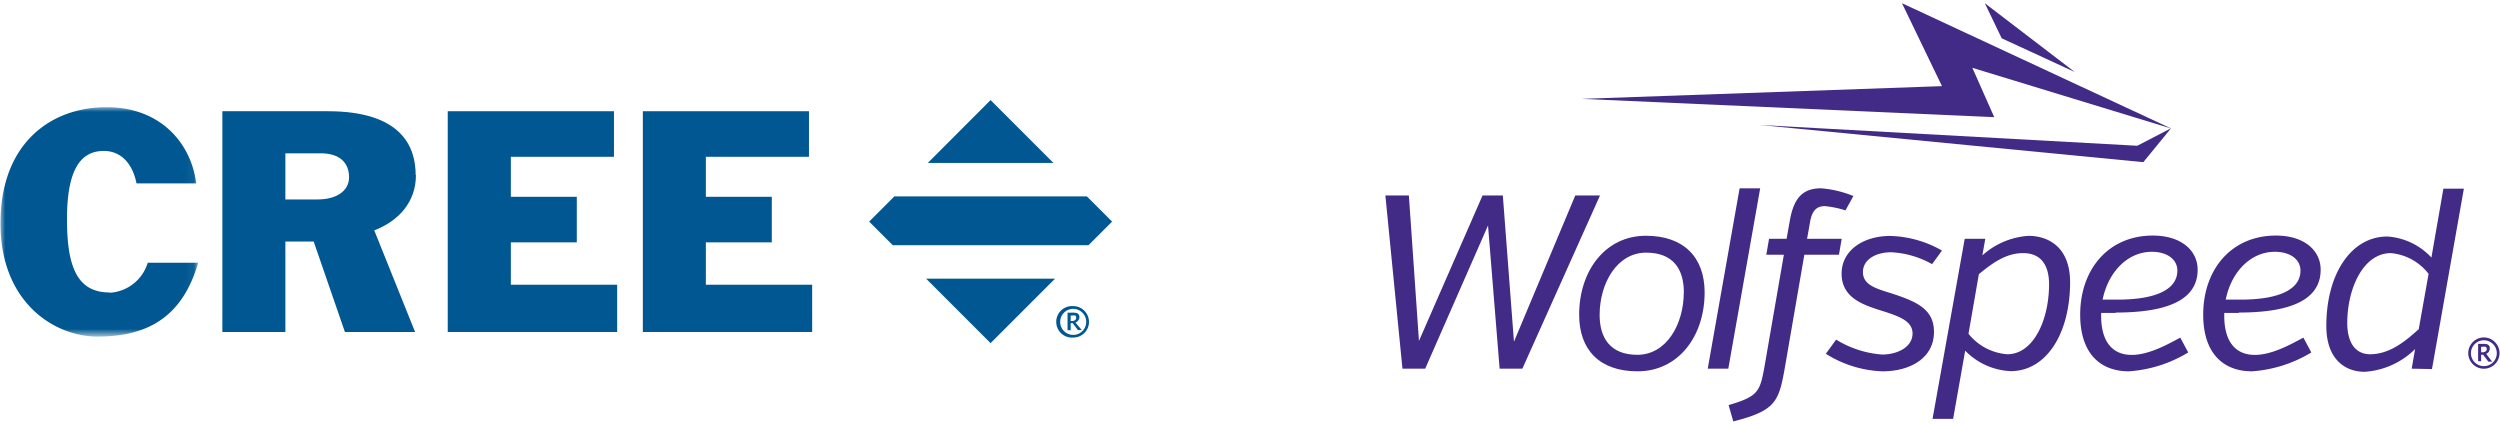
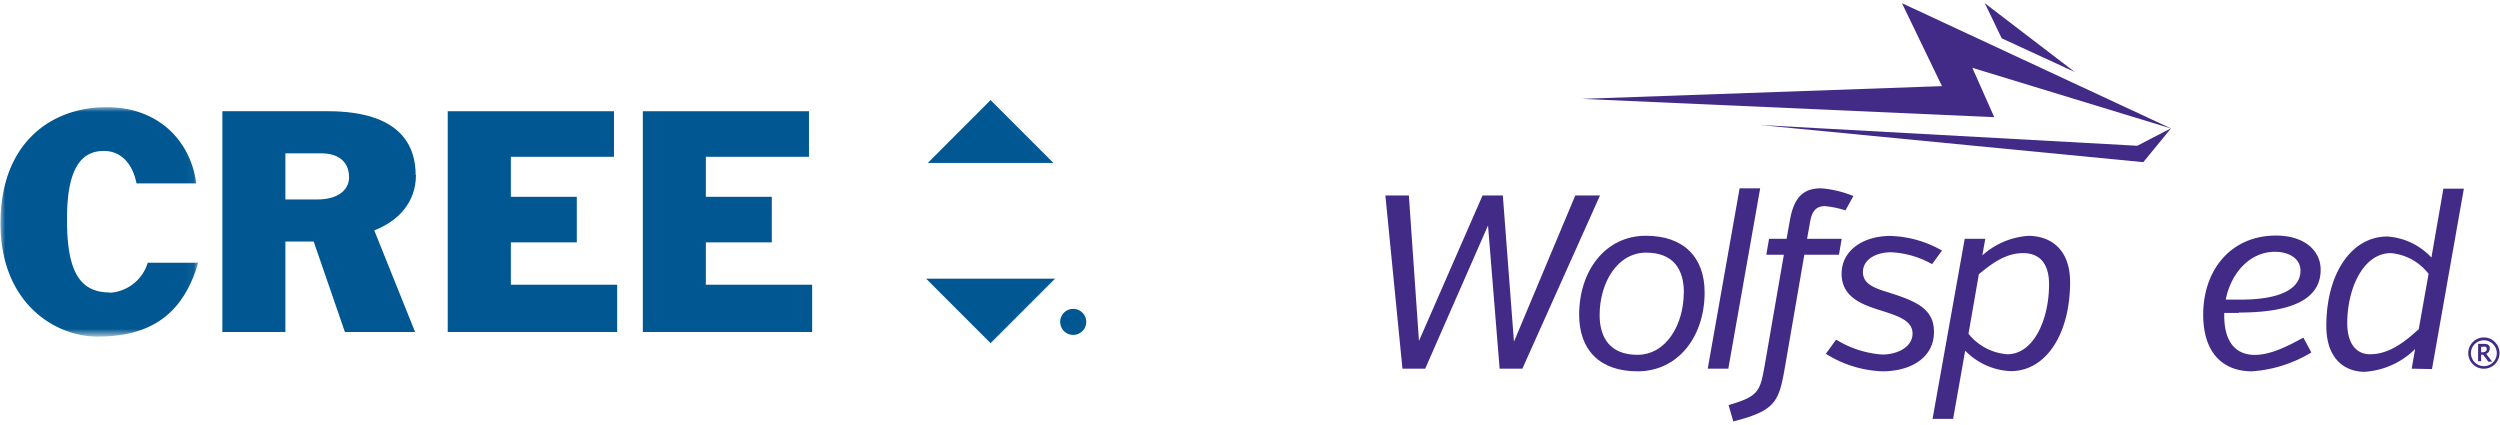
<svg xmlns="http://www.w3.org/2000/svg" id="圖層_1" data-name="圖層 1" viewBox="0 0 265 45">
  <defs>
    <style>.cls-1{fill:#fff;}.cls-1,.cls-3,.cls-4{fill-rule:evenodd;}.cls-2{mask:url(#mask);}.cls-3{fill:#005791;}.cls-4{fill:#422a87;}</style>
    <mask id="mask" x="0.05" y="11.36" width="20.96" height="24.27" maskUnits="userSpaceOnUse">
      <g id="mask-2">
        <polygon id="path-1" class="cls-1" points="0.05 11.36 21 11.36 21 35.63 0.05 35.63 0.05 11.36" />
      </g>
    </mask>
  </defs>
  <g id="Cree-Logo">
    <g class="cls-2">
      <path id="Fill-1" class="cls-3" d="M11.62,31C8.28,31,7.1,28.47,7.1,23.24,7.1,18.2,8.41,16,11,16c2,0,3.11,1.58,3.47,3.44H20.8c-.53-4.22-3.74-8.08-9.52-8.08S.05,15.07.05,23.68c0,8.42,5.75,12,10.28,12,5.65,0,9.08-2.36,10.68-7.83H15.66a4.48,4.48,0,0,1-4,3.18" />
    </g>
    <path id="Fill-4" class="cls-3" d="M33.72,21.14H30.25V16.25H34c2.06,0,3,1.05,3,2.54s-1.39,2.35-3.31,2.35m10.37-2.6c0-3-1.52-6.75-9.31-6.75H23.57v23.4h6.68V25.6h3l3.31,9.59H44L39.67,24.42c2.59-1,4.42-3,4.42-5.88" />
    <polygon id="Fill-6" class="cls-3" points="54.15 25.69 61.14 25.69 61.14 20.86 54.15 20.86 54.15 16.62 65.08 16.62 65.08 11.79 47.46 11.79 47.46 35.19 65.42 35.19 65.42 30.18 54.15 30.18 54.15 25.69" />
    <polygon id="Fill-8" class="cls-3" points="74.82 30.18 74.82 25.69 81.81 25.69 81.81 20.86 74.82 20.86 74.82 16.62 85.75 16.62 85.75 11.79 68.14 11.79 68.14 35.19 86.09 35.19 86.09 30.18 74.82 30.18" />
    <polygon id="Fill-10" class="cls-3" points="111.66 17.27 105 10.61 98.35 17.27 111.66 17.27" />
    <polygon id="Fill-12" class="cls-3" points="98.17 29.54 105 36.37 111.83 29.54 98.17 29.54" />
-     <polygon id="Fill-14" class="cls-3" points="94.8 20.82 92.13 23.49 94.63 25.99 115.38 25.99 117.88 23.49 115.21 20.82 94.8 20.82" />
-     <path id="Fill-16" class="cls-3" d="M115.14,34.11a1.38,1.38,0,1,1-1.38-1.37,1.38,1.38,0,0,1,1.38,1.37m-.2-1.17a1.62,1.62,0,0,0-1.18-.49,1.67,1.67,0,1,0,0,3.33,1.66,1.66,0,0,0,1.18-2.84" />
+     <path id="Fill-16" class="cls-3" d="M115.14,34.11a1.38,1.38,0,1,1-1.38-1.37,1.38,1.38,0,0,1,1.38,1.37m-.2-1.17" />
    <path id="Fill-18" class="cls-3" d="M114.07,33.69a.29.29,0,0,1-.12.25.57.57,0,0,1-.34.09h-.12v-.58h.15a.83.83,0,0,1,.34,0,.21.21,0,0,1,.09.19m.25.29a.59.59,0,0,0,.1-.33.42.42,0,0,0-.28-.41,1.49,1.49,0,0,0-.45-.05h-.53V35h.33v-.75h.21l.56.74h.41L114,34.2a.83.83,0,0,0,.28-.22" />
  </g>
  <g id="Wolfspeed-Logo">
    <polygon id="Fill-20" class="cls-4" points="157.73 23.9 151.07 39.08 148.66 39.08 146.85 20.72 149.34 20.72 150.41 36.14 157.15 20.72 159.3 20.72 160.48 36.22 166.98 20.72 169.6 20.72 161.37 39.08 158.96 39.08 157.73 23.9" />
    <path id="Fill-22" class="cls-4" d="M178.49,31c0-2.44-1.1-4.22-4-4.22-3.09,0-4.93,3.25-4.93,6.61,0,2.43,1.13,4.22,4,4.22,3.09,0,4.92-3.25,4.92-6.61m2.21,0c0,4.64-2.78,8.36-7.11,8.36-4,0-6.19-2.25-6.19-6,0-4.64,2.76-8.37,7.08-8.37,4,0,6.22,2.28,6.22,6" />
    <polygon id="Fill-24" class="cls-4" points="181.02 39.08 184.4 19.96 186.58 19.96 183.2 39.08 181.02 39.08" />
    <path id="Fill-26" class="cls-4" d="M187.52,25.31h1.86l.34-1.91c.42-2.41,1.36-3.44,3.33-3.44a11.52,11.52,0,0,1,3.41.82l-.84,1.52a10.31,10.31,0,0,0-2.18-.45c-1,0-1.36.63-1.55,1.55l-.34,1.91h3.67L194.93,27h-3.67l-2,11.59c-.68,3.9-.87,4.9-5.53,6.08l-.5-1.73c3.2-.94,3.33-1.44,3.83-4.22L189.09,27h-1.86Z" />
    <path id="Fill-28" class="cls-4" d="M205,35.2c0,2.7-2.44,4.16-5.46,4.16a12,12,0,0,1-6-1.86L194.63,36a10.75,10.75,0,0,0,4.87,1.58c1.68,0,3.23-.82,3.23-2.23s-1.63-1.89-3.52-2.49-4-1.39-4-3.85,2.28-4,5.16-4a11.62,11.62,0,0,1,5.48,1.55L204.8,28a9.77,9.77,0,0,0-4.33-1.26c-1.7,0-3,.81-3,2.1,0,1.47,1.65,1.81,3.25,2.33,2.52.84,4.28,1.65,4.28,4" />
    <path id="Fill-30" class="cls-4" d="M209.76,29.06l-1.1,6.32a5.81,5.81,0,0,0,4.11,2.17c2.81,0,4.43-3.69,4.43-7.41,0-2.08-.89-3.31-2.75-3.31s-3.3,1.1-4.69,2.23Zm-1.5-3.75h2.18l-.31,1.76A8.13,8.13,0,0,1,215,25c2.2,0,4.43,1.26,4.43,4.91,0,5.45-2.52,9.43-6.29,9.43a7.14,7.14,0,0,1-4.83-2.17l-1.28,7.23h-2.18Z" />
-     <path id="Fill-32" class="cls-4" d="M222.88,31.76h1.57c4.33,0,6.35-1.2,6.35-3.07,0-1.25-1.16-2-2.7-2-2.62,0-4.64,2.2-5.22,5.06m1.39,1.42h-1.55v.31c0,2.62,1.1,4.14,3.25,4.14,1.89,0,4-1.23,5.14-1.83l.84,1.57a13.92,13.92,0,0,1-6.29,2c-3.07,0-5.16-1.94-5.16-6,0-4.82,3-8.39,7.7-8.39,3,0,4.75,1.58,4.75,3.62,0,3.1-3,4.54-8.68,4.54" />
    <path id="Fill-34" class="cls-4" d="M235.93,31.76h1.57c4.33,0,6.35-1.2,6.35-3.07,0-1.25-1.16-2-2.71-2-2.62,0-4.64,2.2-5.21,5.06m1.39,1.42h-1.55v.31c0,2.62,1.1,4.14,3.25,4.14,1.89,0,4-1.23,5.14-1.83l.84,1.57a14,14,0,0,1-6.29,2c-3.07,0-5.17-1.94-5.17-6,0-4.82,3-8.39,7.71-8.39,3,0,4.74,1.58,4.74,3.62,0,3.1-3,4.54-8.67,4.54" />
    <path id="Fill-36" class="cls-4" d="M256.38,34.93l1.05-5.9a5.67,5.67,0,0,0-4-2.2c-2.91,0-4.62,3.72-4.62,7.42,0,2,.82,3.3,2.42,3.3,2,0,3.64-1.28,5.11-2.62Zm-.74,4.15L256,37a8.34,8.34,0,0,1-5.35,2.41c-2,0-4.06-1.25-4.06-4.87,0-5.48,2.62-9.47,6.47-9.47a7,7,0,0,1,4.67,2.23L259,20h2.17l-3.38,19.12Z" />
    <path id="Fill-38" class="cls-4" d="M219.92,7.63,210.39.34l1.79,3.72Zm-52.25,2.85,38.18-1.35L201.61.34l28.51,13.27-2.93,3.58-40.64-3.94,40,2.2,3.55-1.84L209.07,7.19l2.32,5.23Z" />
    <path id="Fill-40" class="cls-4" d="M264.66,37.43a1.37,1.37,0,1,1-1.37-1.36,1.37,1.37,0,0,1,1.37,1.36m-.2-1.17a1.6,1.6,0,0,0-1.17-.49,1.62,1.62,0,0,0-1.17.49,1.65,1.65,0,1,0,2.34,2.34,1.64,1.64,0,0,0,0-2.34" />
    <path id="Fill-42" class="cls-4" d="M263.6,37a.29.29,0,0,1-.12.24.51.51,0,0,1-.34.1H263v-.58h.15a.86.86,0,0,1,.34,0,.2.2,0,0,1,.09.19m.25.28a.57.57,0,0,0,.09-.32.41.41,0,0,0-.27-.41,1.49,1.49,0,0,0-.45-.05h-.52v1.84H263V37.6h.21l.56.74h.4l-.63-.83a.89.89,0,0,0,.29-.23" />
  </g>
</svg>